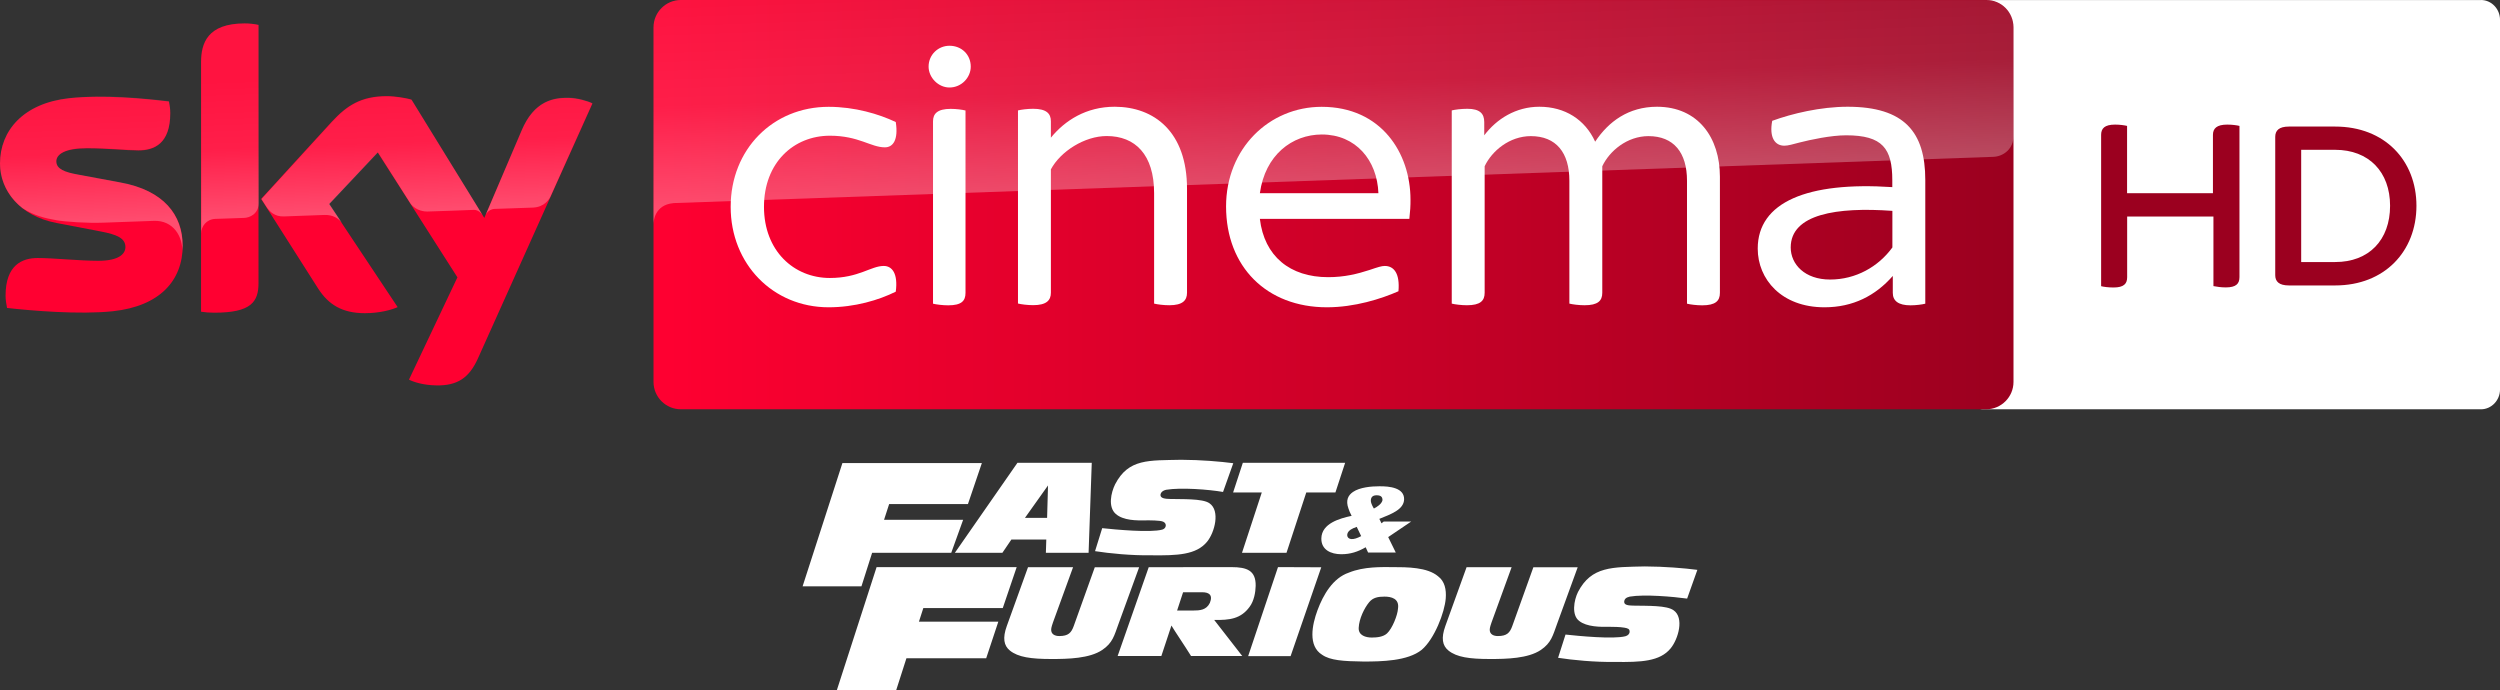
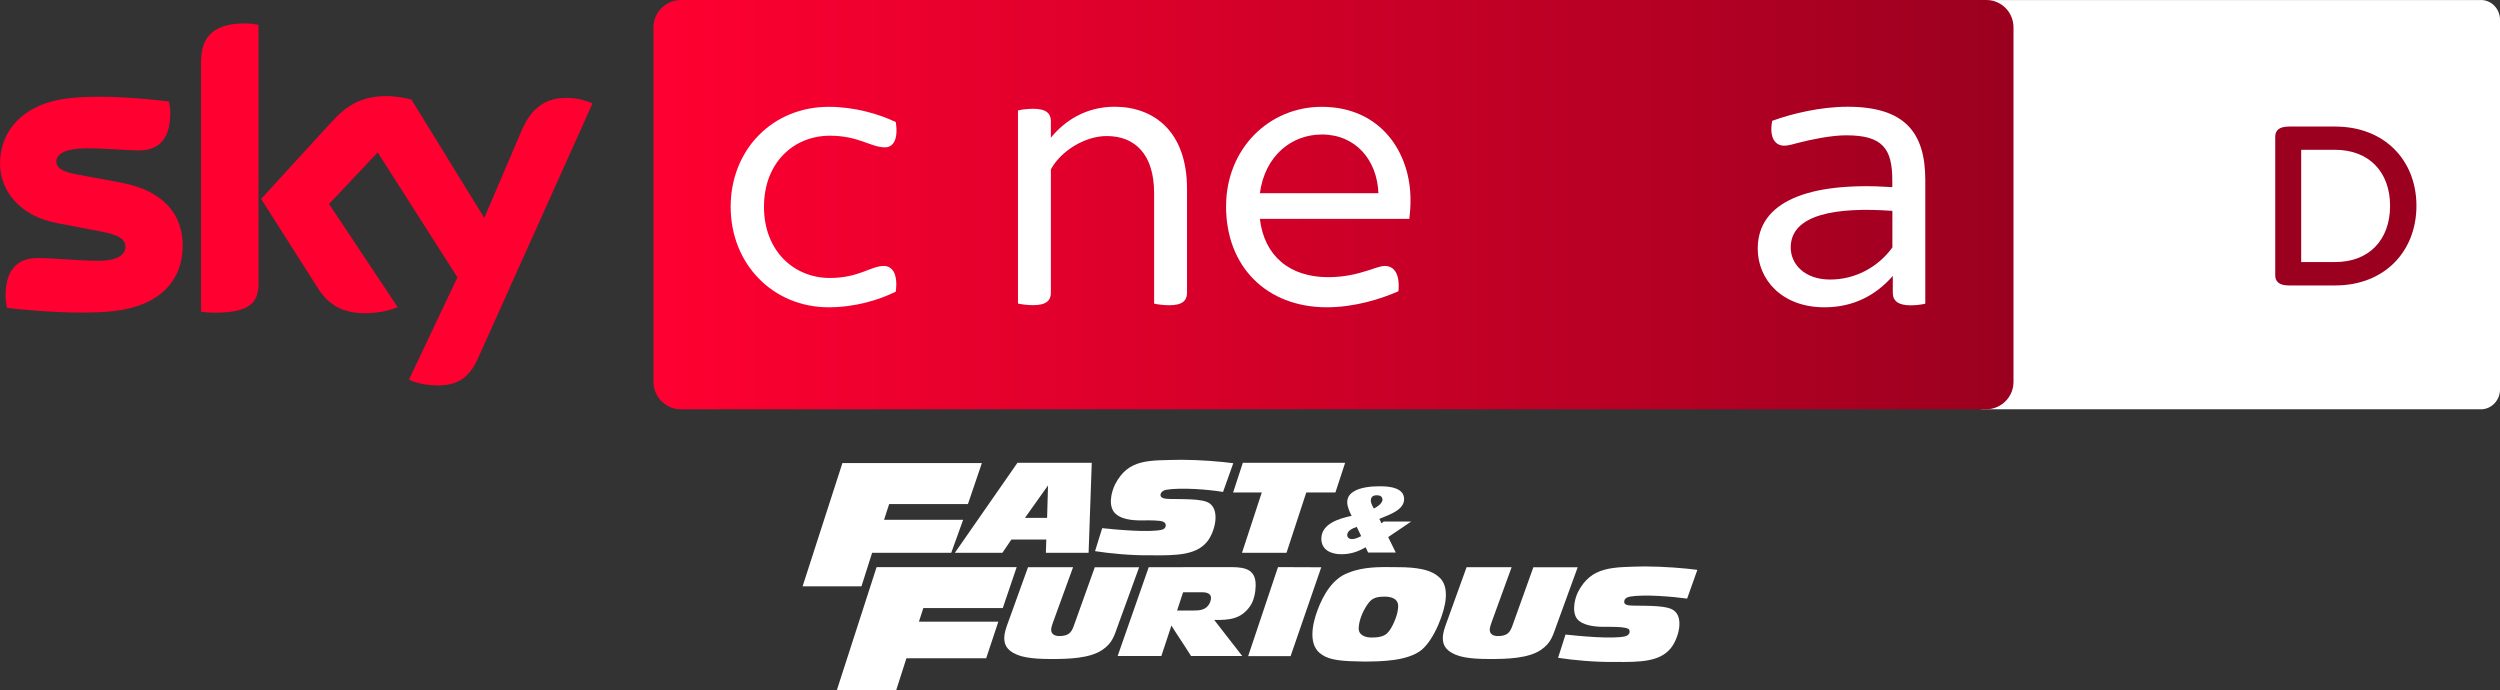
<svg xmlns="http://www.w3.org/2000/svg" width="3664.904" height="1012.133" viewBox="0.02 -0.006 3664.904 1012.133">
  <rect x="0.02" y="-0.006" width="3664.904" height="1012.133" fill="#333333" stroke="none" />
  <defs>
    <linearGradient id="a" x1="-625.21" x2="-403.69" y1="653.82" y2="653.82" gradientTransform="matrix(7.5 0 0 -7.5 3906.6 4671.7)" gradientUnits="userSpaceOnUse">
      <stop stop-color="#FF0031" offset="0" />
      <stop stop-color="#9B001F" offset="1" />
    </linearGradient>
    <linearGradient id="b" x1="-735.16" x2="-730.71" y1="1190.1" y2="1190.1" gradientTransform="matrix(-1.316 -37.678 -37.678 1.316 42656 -29484)" gradientUnits="userSpaceOnUse">
      <stop stop-color="#fff" offset="0" />
      <stop stop-color="#fff" stop-opacity=".4" offset=".5" />
      <stop stop-color="#fff" stop-opacity=".25" offset="1" />
    </linearGradient>
    <linearGradient id="c" x1="-721.24" x2="-716.8" y1="1180.7" y2="1180.7" gradientTransform="matrix(-1.956 -56.026 -56.026 1.956 64789 -42973)" gradientUnits="userSpaceOnUse">
      <stop stop-color="#fff" offset="0" />
      <stop stop-color="#fff" stop-opacity=".4" offset=".5" />
      <stop stop-color="#fff" stop-opacity=".25" offset="1" />
    </linearGradient>
  </defs>
  <g transform="translate(4279.6 304.14)">
    <g transform="matrix(7.287 0 0 7.287 -4677 -2403.2)" fill="#fff">
      <path d="m330.93 390.36c0.582-0.289 1.578-0.922 1.73-1.672 0.012-0.711-0.371-0.996-1.195-0.996-0.914 0-1.172 0.531-1.148 1.176 0.012 0.418 0.414 1.191 0.613 1.492zm-2.559 5.547-0.895-1.863c-1.066 0.379-1.566 0.727-1.777 1.141-0.324 0.633-0.051 1.266 0.719 1.316 0.469 0.031 1.086-0.133 1.953-0.594zm1.391 3.297-0.484-1.055c-1.582 0.918-3.086 1.402-4.906 1.402-2.07 0-4.059-0.879-4.012-3.191 0.062-3.016 3.707-4.019 6.09-4.531-0.352-0.641-0.457-0.984-0.633-1.457-0.598-1.668-0.078-2.668 0.906-3.348 1.387-0.953 3.738-1.141 5.281-1.141 2.117-0.031 5.051 0.316 5.004 2.621-0.043 2.082-2.668 2.996-4.984 3.934l0.438 0.895 0.453-0.363 5.516 8e-3 -4.625 3.125 1.523 3.102h-5.566" fill-rule="evenodd" />
      <path d="m291.34 410.88h3.176c1.422 0 2.719-0.094 3.418-1.543 0.68-1.676-0.281-2.137-1.547-2.137h-3.84zm-32.27-8.738-2.801 8.246h-15.984l-0.883 2.734h15.973l-2.441 7.359h-16.047l-2.07 6.457h-11.941l8.012-24.797zm110.41 13.57c2.691 0.293 9.637 0.965 12.043 0.34 0.543-0.148 0.855-0.496 0.855-0.93 0-0.555-0.355-0.668-1.035-0.793-0.871-0.164-2.391-0.176-2.961-0.176-1.898 0.043-4.633 0.023-6.141-1.176-1.586-1.168-1.074-4.164-0.246-5.836 2.699-5.203 6.938-4.984 13.449-5.137 4.004 0.019 7.922 0.348 10.562 0.691l-2.059 5.781c-2.824-0.391-8.594-0.898-11.547-0.398-0.797 0.184-1.082 0.52-1.117 1.062 8e-3 0.676 0.93 0.723 1.836 0.75 2.949 0.059 6.727-0.066 8.098 0.934 2.188 1.5 0.953 5.785-0.586 7.664-2.172 2.648-5.981 2.793-11.188 2.731-4.109 0.059-8.539-0.379-11.457-0.832zm-108.13-13.551h9.062l-4.043 11.117c-0.117 0.324-0.34 1.004-0.359 1.363-0.062 1.023 0.766 1.371 1.637 1.371 1.82 0 2.414-0.668 2.902-2.023l4.231-11.809h8.922l-4.141 11.375c-0.867 2.383-1.172 3.828-3.273 5.25-2.555 1.727-6.883 1.824-10.211 1.824-4.137 0-6.715-0.363-8.367-1.695-1.238-1-1.5-2.531-0.629-4.941zm88.227 0h9.062l-4.043 11.117c-0.117 0.324-0.34 1.004-0.359 1.363-0.062 1.023 0.766 1.371 1.637 1.371 1.82 0 2.414-0.668 2.902-2.023l4.234-11.809h8.918l-4.141 11.375c-0.867 2.383-1.172 3.828-3.269 5.25-2.559 1.727-6.887 1.824-10.215 1.824-4.141 0-6.719-0.363-8.363-1.695-1.246-1-1.504-2.531-0.633-4.941zm-29.234 0.016-6.168 17.875h-8.539l6.004-17.91zm5.551 1.074c3.055-1.25 6.637-1.109 8.676-1.109 3.094 0 7.125 0.023 9.273 1.848 1.359 1.02 1.676 2.688 1.543 4.441-0.215 2.812-2.266 8.168-4.836 10.352-2.812 2.273-8.117 2.356-11.715 2.356-4.098-0.051-6.715-0.242-8.309-1.355-2.898-1.777-2.031-6.031-0.941-8.969 1.16-3.125 3.106-6.477 6.309-7.562zm7.152 4.828c-1.273 0-2.297 0.191-3.066 1.121-0.984 1.195-2.023 3.332-2.106 5.152-0.082 1.559 1.457 1.961 2.629 1.961 1.066 0 2.305-0.129 3.07-0.832 1.066-0.984 2.125-3.672 2.203-4.961 0.332-2.078-1.379-2.441-2.731-2.441zm-53.668 11.953 6.254-17.871 16.656-0.016c3.129 0 4.914 0.699 4.859 3.773-0.023 1.266-0.324 3.035-1.23 4.231-1.754 2.402-4.019 2.68-7.113 2.621l5.648 7.262h-10.301c-1.332-2.148-3.363-5.121-3.949-6.137-0.711 2.043-1.312 4.094-2.031 6.137h-8.793" />
      <path d="m317.33 387.12-3.981 12.148h-8.953l3.984-12.148h-5.769l1.953-5.961h20.582l-1.953 5.961zm-65.266-5.906-2.801 8.25h-15.852l-1.023 3.16h15.91l-2.394 6.644h-15.918l-2.144 6.738h-11.84l8.008-24.793zm13.125 11.027 0.184-6.527-4.641 6.527zm-18.559 7.027 12.594-18.109h14.949l-0.637 18.109h-8.594l0.086-2.672h-7.023l-1.812 2.672zm29.645-4.961c2.691 0.289 9.691 0.945 12.082 0.293 0.828-0.227 0.984-1.23 0.191-1.59-0.621-0.297-2.777-0.27-3.473-0.27-1.898 0.043-4.539 0.039-6.062-1.285-1.617-1.406-0.965-4.301-0.141-5.973 2.699-5.207 6.801-4.777 13.312-4.93 4.004 0.016 7.816 0.348 10.457 0.691l-2.059 5.781c-2.82-0.496-8.488-0.934-11.441-0.438-0.797 0.188-1.113 0.605-1.148 1.055 8e-3 0.676 0.957 0.77 1.867 0.793 2.258 0.078 6.621-0.133 7.996 0.871 2.188 1.496 1.055 5.852-0.484 7.731-2.172 2.648-5.981 2.793-11.191 2.731-4.106 0.059-8.434-0.379-11.348-0.832l1.441-4.629" />
    </g>
    <g transform="matrix(1.2 0 0 1.2 -4297.7 551.25)">
      <g transform="matrix(1 0 0 1 716.31 -712.82)">
        <path d="m2329.6 0c12.9 0 23.3 10.94 23.3 24.276v451.45c0 13.336-10.5 24.276-23.3 24.276h-607.9c-12.9 0-23.3-10.94-23.3-24.276v-451.34c0-13.44 10.5-24.276 23.3-24.276h607.9" fill="#fff" />
        <g fill="#00396e">
          <g fill="#9b001f">
-             <path d="m2034.6 153.8v184.7c0 8.1-4.1 12.6-16.7 12.6-5.7 0-11-0.8-15.1-1.6v-85h-105.4v74.1c0 8.1-4.1 12.6-16.7 12.6-6.1 0-12.2-0.8-15.1-1.6v-184.8c0-7.8 4.1-12.6 17.1-12.6 5.7 0 11.3 0.8 14.6 1.6v82.2h104.9v-71.2c0-7.8 4.5-12.6 17.5-12.6 6 0 11.6 0.8 14.9 1.6" />
            <path d="m2250.8 251.4c0 55.4-38.7 97.3-99.3 97.3h-56.5c-12.2 0-16.7-4.9-16.7-12.6v-168.9c0-7.7 4.5-12.6 16.7-12.6h56.5c60.6 0 99.3 41.5 99.3 96.8m-32.2 0c0-41.5-26-68.4-67.1-68.4h-41.5v137.1h41.5c41.1 0.1 67.1-26.8 67.1-68.7" />
          </g>
        </g>
      </g>
      <g transform="translate(1595.9 -230.81)">
        <path d="m-1357.6-182.22c0 43-28 74.2-85.2 80.4-41.2 4.4-101-0.8-129.4-4-1-4.6-1.8-10.4-1.8-15 0-37.4 20.2-46 39.2-46 19.8 0 51 3.4 74 3.4 25.6 0 33.2-8.6 33.2-16.8 0-10.8-10.2-15.2-30-19l-54.2-10.4c-45-8.6-69-39.6-69-72.6 0-40 28.4-73.6 84.4-79.8 42.2-4.6 93.8 0.6 122 4 1 4.8 1.6 9.4 1.6 14.4 0 37.4-19.8 45.4-38.8 45.4-14.6 0-37.2-2.6-63.2-2.6-26.4 0-37.2 7.2-37.2 16 0 9.4 10.4 13.2 26.8 16.2l51.6 9.6c53.2 9.6 76 39.8 76 76.8m92.6 46c0 23-9 36.2-54 36.2-6 0-11.2-0.4-16.2-1.2v-304.8c0-23.2 7.8-47.4 53.2-47.4 5.8 0 11.6 0.6 17 1.8zm183.8 118c6 3 18 6.8 33.2 7 26.2 0.6 40.4-9.4 51-32.8l140-311.6c-5.8-3-18.6-6.6-29-6.8-18-0.4-42.2 3.2-57.6 40l-45.6 106.6-89-144.6c-5.8-1.8-19.8-4.2-30-4.2-31.6 0-49 11.6-67.2 31.2l-86.4 94.4 69.6 109.4c12.8 20 29.8 30.2 57.2 30.2 18 0 33-4.2 40-7.4l-83.8-126 59.4-63 97.4 152.6z" fill="#ff0031" />
        <path d="m845.76-482.02h-1594.8c-18.4 0-33.4 15-33.4 33.4v433.2c0 18.4 15 33.4 33.4 33.4h1594.6c18.4 0 33.4-15 33.4-33.4v-433.4c-0.2-18.4-14.8-33.2-33.2-33.2" fill="url(#a)" />
-         <path d="m-1335-406.02v209c0-8.4 6.4-17.2 17.2-17.6 7.6-0.2 28.8-1 35.2-1.2 7-0.2 17.6-5 17.8-17.8v-218c-5.4-1.2-11.2-1.8-17-1.8-45.4 0.2-53.2 24.2-53.2 47.4m160 72.8-86.4 94.4 7 10.8c3 4 8.8 10.8 20.4 10.4 4.2-0.2 45.8-1.6 49.2-1.8 10.8-0.4 17.6 4.2 21.8 9.8l-15.4-23.2 59.4-63 39.8 62.6c7.2 9.4 18 9.6 20.4 9.6 2 0 54.4-1.8 56.6-2 3.6-0.2 7.8 1.8 11 6.4l-86.6-140.8c-5.8-1.8-19.8-4.2-30-4.2-31.6-0.2-49 11.2-67.2 31m-321.4-29c-56 6.2-84.4 39.6-84.4 79.8 0 20.6 9.4 40.4 27.4 54.6 13.6 9 27.6 12.4 41.4 14.8 11.4 2 38 3.8 57.8 3 6.2-0.2 51.8-1.8 61.6-2.2 23.2-0.8 35.6 19 34.4 38.8v-1c0.2-2.6 0.4-5.2 0.4-7.8 0-37-22.8-67.2-75.8-77l-51.6-9.6c-16.6-2.8-26.8-6.8-26.8-16.2 0-8.8 11-16.2 37.2-16.2 26 0 48.6 2.6 63.2 2.6 19 0 38.8-8 38.8-45.4 0-5-0.6-9.6-1.6-14.4-20.2-2.4-52.6-5.8-84.8-5.8-12.6 0.2-25.2 0.8-37.2 2m552.6 39.8-44.2 104.2c0-0.2 2.8-8.2 11.4-8.6 0 0 43.6-1.6 46.8-1.6 14.2-0.6 19.8-10.2 21.4-13.4l51.2-114.2c-5.8-3-18.6-6.6-29-6.8h-2.2c-17.8 0.2-40.6 5-55.4 40.4" fill="url(#b)" opacity=".3" />
-         <path d="m-749.04-482.02c-18.4 0-33.4 15-33.4 33.4v240.6-0.2c0-3.6 1.4-23.4 24-25.6 0 0 1.2-0.2 3.2-0.2 98.6-3.4 1609.4-56.4 1609.4-56.4 12.6-0.4 24.8-9.8 24.8-25.4v-132.6c0-18.4-15-33.4-33.4-33.4z" fill="url(#c)" opacity=".3" />
        <g transform="translate(-1595.9 -646.92)" fill="#fff">
          <path d="m907.7 417.6c0-70.2 51.5-122.2 119.7-122.2 31.9 0 61.4 8.8 82 18.6 3.4 22.1-3.5 30.9-13.3 30.9-17.2 0-31.9-14.2-67.2-14.2-44.2 0-80.5 32.9-80.5 86.9 0 53.5 36.3 86.9 80.5 86.9 35.3 0 50.1-14.7 65.8-14.7 10.3 0 17.6 9.3 14.7 31.4-20.6 10.3-50.1 19.1-82 19.1-68.2 0-119.7-53-119.7-122.7" />
-           <path d="m2116.2 380.8v141.9c0 9.8-5.4 15.2-21.6 15.2-6.9 0-14.7-1-18.6-2v-150.2c0-34.4-16.2-54.5-47.1-54.5-26 0-47.6 18.1-56.4 36.8v154.6c0 9.8-5.4 15.2-21.6 15.2-6.9 0-14.7-1-18.6-2v-150.1c0-34.4-16.2-54.5-47.1-54.5-26 0-47.6 18.1-56.4 36.8v154.6c0 9.8-5.4 15.2-21.6 15.2-6.8 0-14.7-1-18.6-2v-236c3.9-1 11.8-2 19.1-2 15.2 0 20.6 5.9 20.6 16.2v16.2c15.2-20.1 38.8-34.9 67.3-34.9 31.4 0 55.9 15.7 68.2 42.7 16.2-24.5 40.7-42.7 75.6-42.7 50.3 0.1 76.8 37.9 76.8 85.5" />
          <path d="m1736.8 432.3h-182.6c5.4 45.7 36.8 71.2 83.4 71.2 20.1 0 35.8-4 50.6-8.8 10.3-3.5 14.7-4.9 18.6-4.9 11.3 0 18.6 9.3 16.7 30.9-21.1 9.3-53.5 19.6-87.4 19.6-73.6 0-123.2-49.5-123.2-123.2 0-70.7 52.6-121.7 116.8-121.7 72.7 0 108.5 56.4 108.5 113.4 0.1 6.9-0.4 15.2-1.4 23.5m-182.6-31.4h144.8c-1.5-40.2-27.5-71.7-69.2-71.7-36.3 0.1-69.2 25.1-75.6 71.7" />
          <path d="m1465.2 395.5v127.1c0 9.3-5.4 15.2-21.6 15.2-6.8 0-14.7-1-18.6-2v-135c0-47.1-23.1-69.7-57.9-69.7-27 0-56.4 18.7-68.2 40.7v150.7c0 9.3-5.4 15.2-21.6 15.2-6.9 0-14.7-1-18.6-2v-235.9c3.9-1 11.8-2 18.6-2 16.2 0 21.6 5.9 21.6 15.2v20.1c17.2-21.1 43.2-37.8 78-37.8 48.1 0.1 88.3 30.5 88.3 100.2" />
          <path d="m2367.1 384.7v151.2c-3.9 1-11.3 2-18.1 2-14.7 0-21.6-5.4-21.6-15.2v-20.7c-21.1 24.1-48.6 38.3-83.5 38.3-52.5 0-81.5-34.3-81.5-71.7 0-56.9 60.9-82 164.4-75.1v-8.3c0-38.8-11.8-55-56.4-55-18.6 0-43.7 5.4-56.9 8.8-7.9 2-13.8 3.9-18.6 3.9-11.3 0-18.7-9.8-14.8-30.4 24.1-8.8 58.9-17.2 92.3-17.2 69.2 0.1 94.7 31 94.7 89.4m-40.2 82.5v-44.7c-67.7-4.9-124.2 3.9-124.2 44.7 0 20.6 17.2 39.2 48.1 39.2 31.4 0 58.9-15.6 76.1-39.2" />
-           <path d="m1149.5 246.3c0-14.7 11.8-25.5 25.5-25.5 14.8 0 26 10.8 26 25.5 0 13.3-11.3 25.5-26 25.5-13.7 0-25.5-12.2-25.5-25.5m5.4 289.6v-222.8c0-9.3 5.4-15.2 21.6-15.2 6.9 0 14.2 1 18.1 2v222.8c0 9.8-4.9 15.2-21.1 15.2-6.8 0-14.6-1-18.6-2" />
        </g>
      </g>
    </g>
  </g>
</svg>